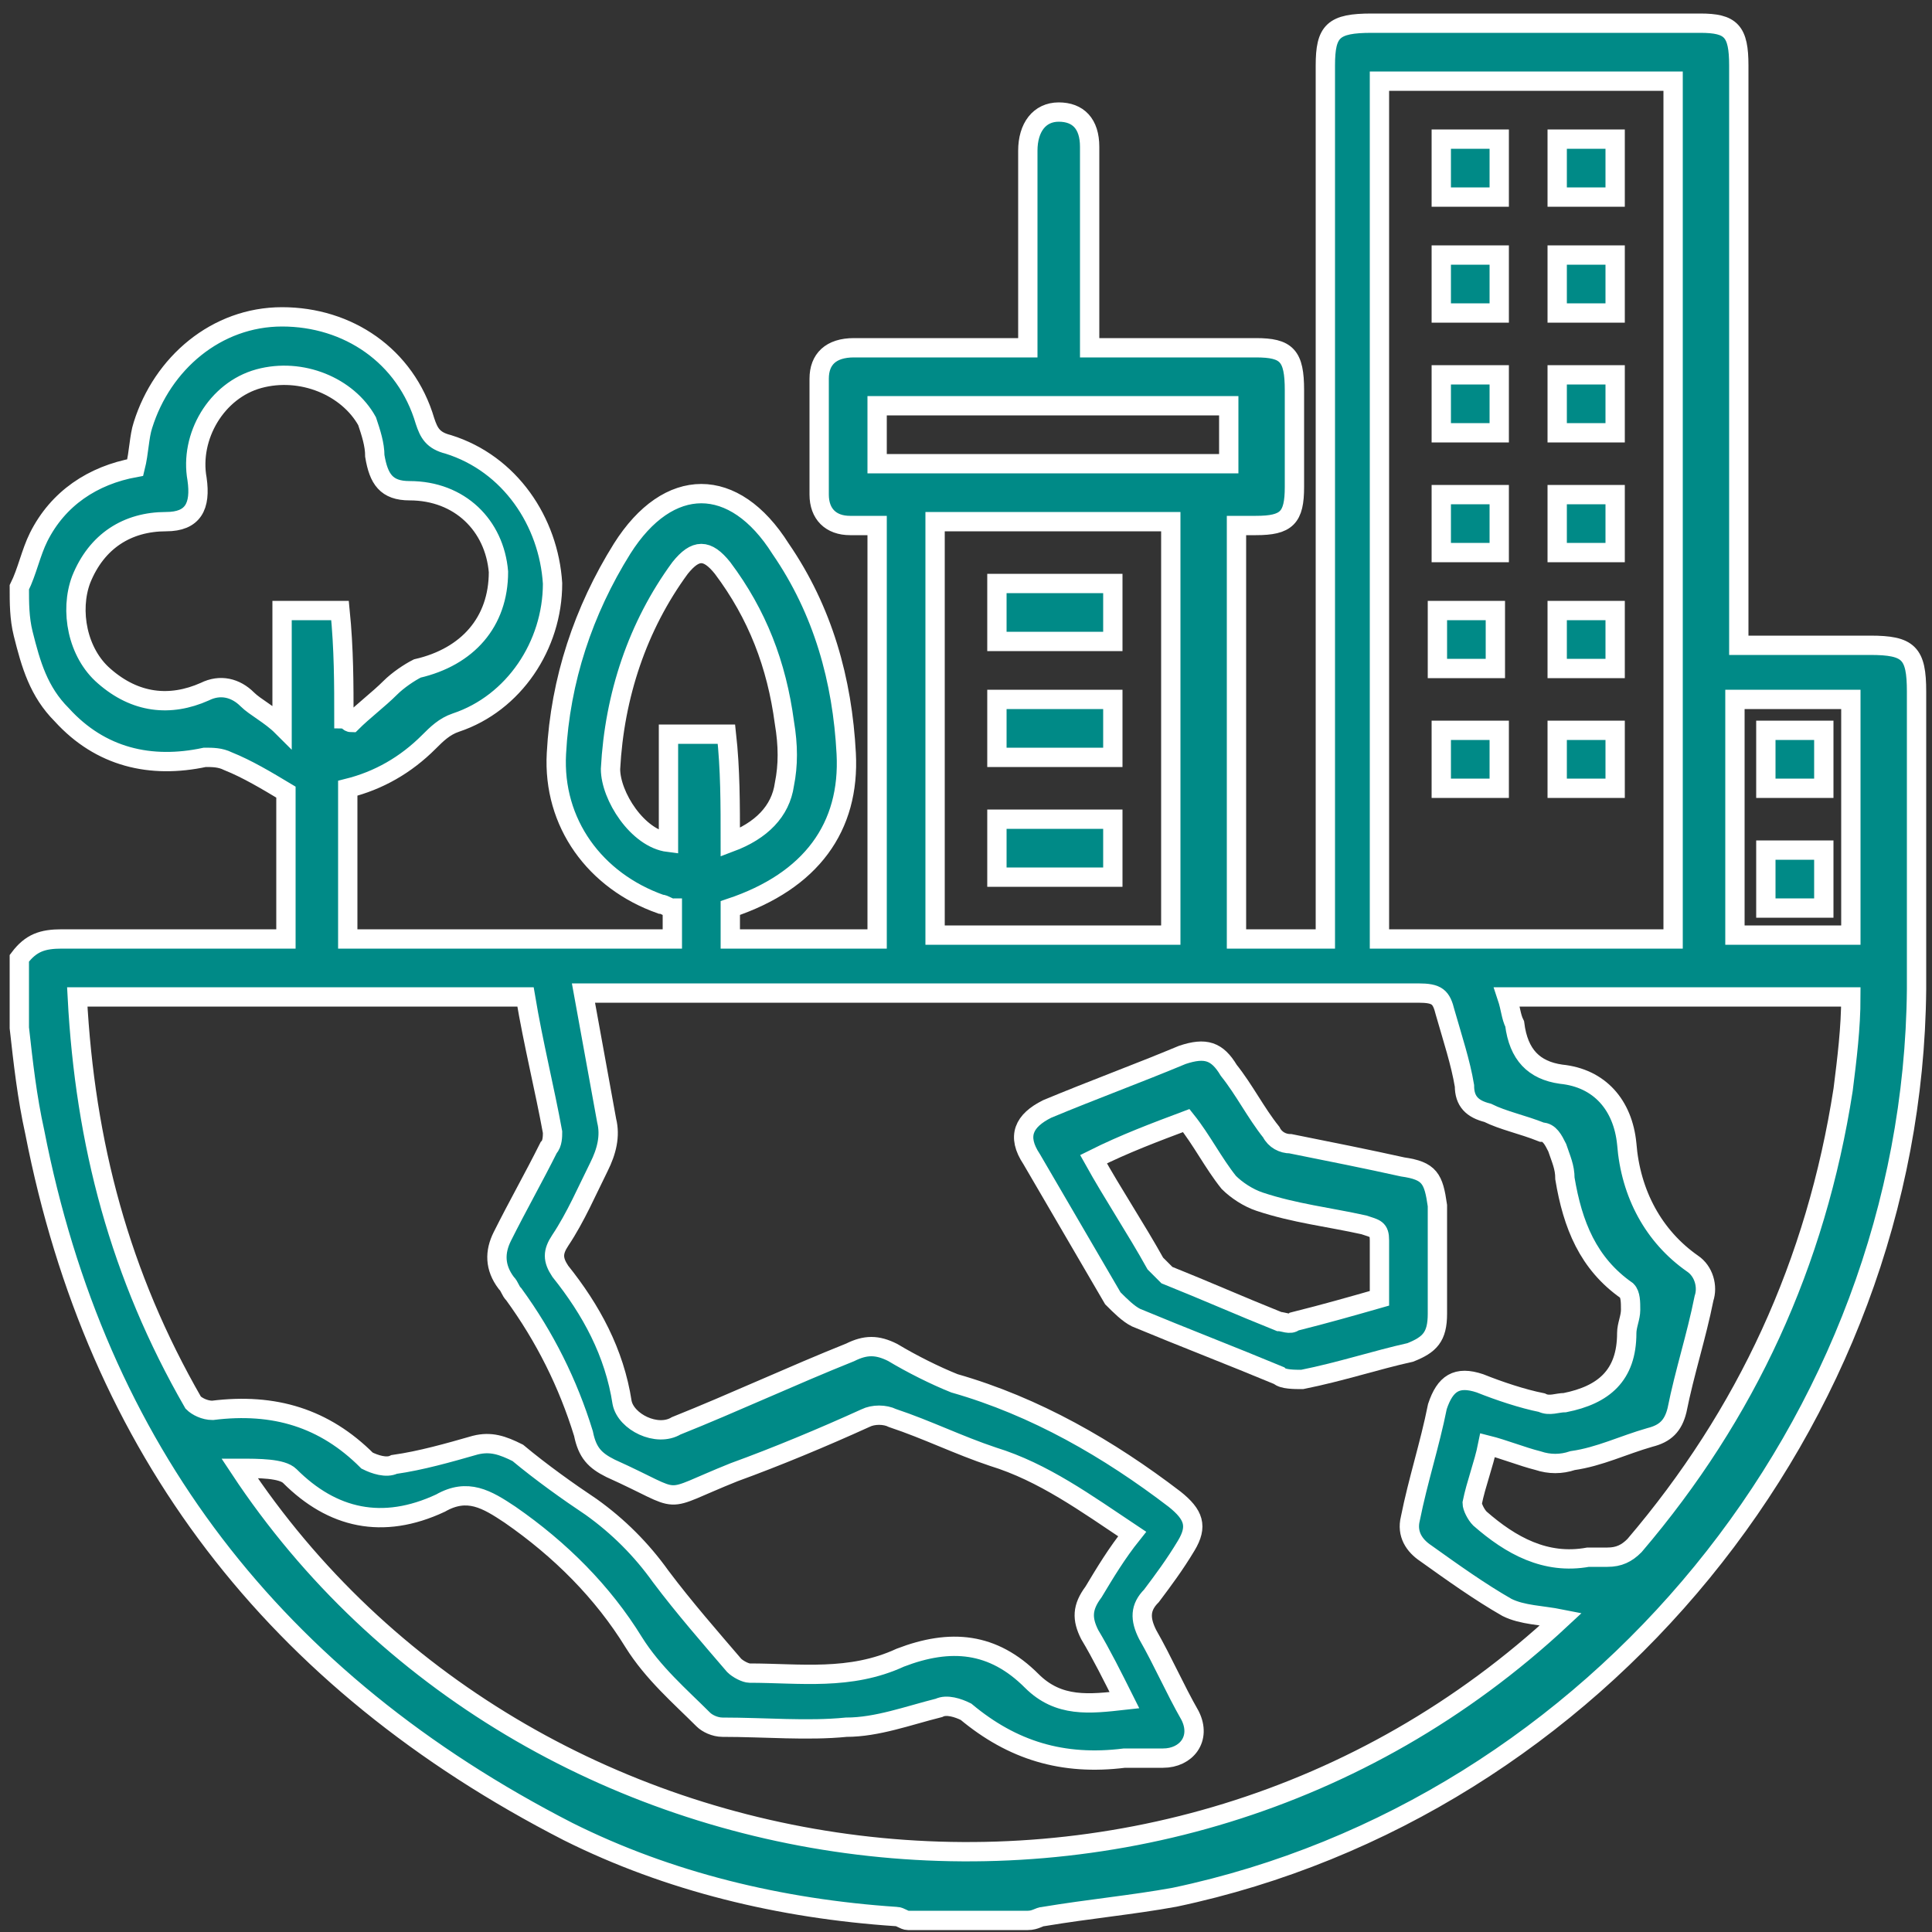
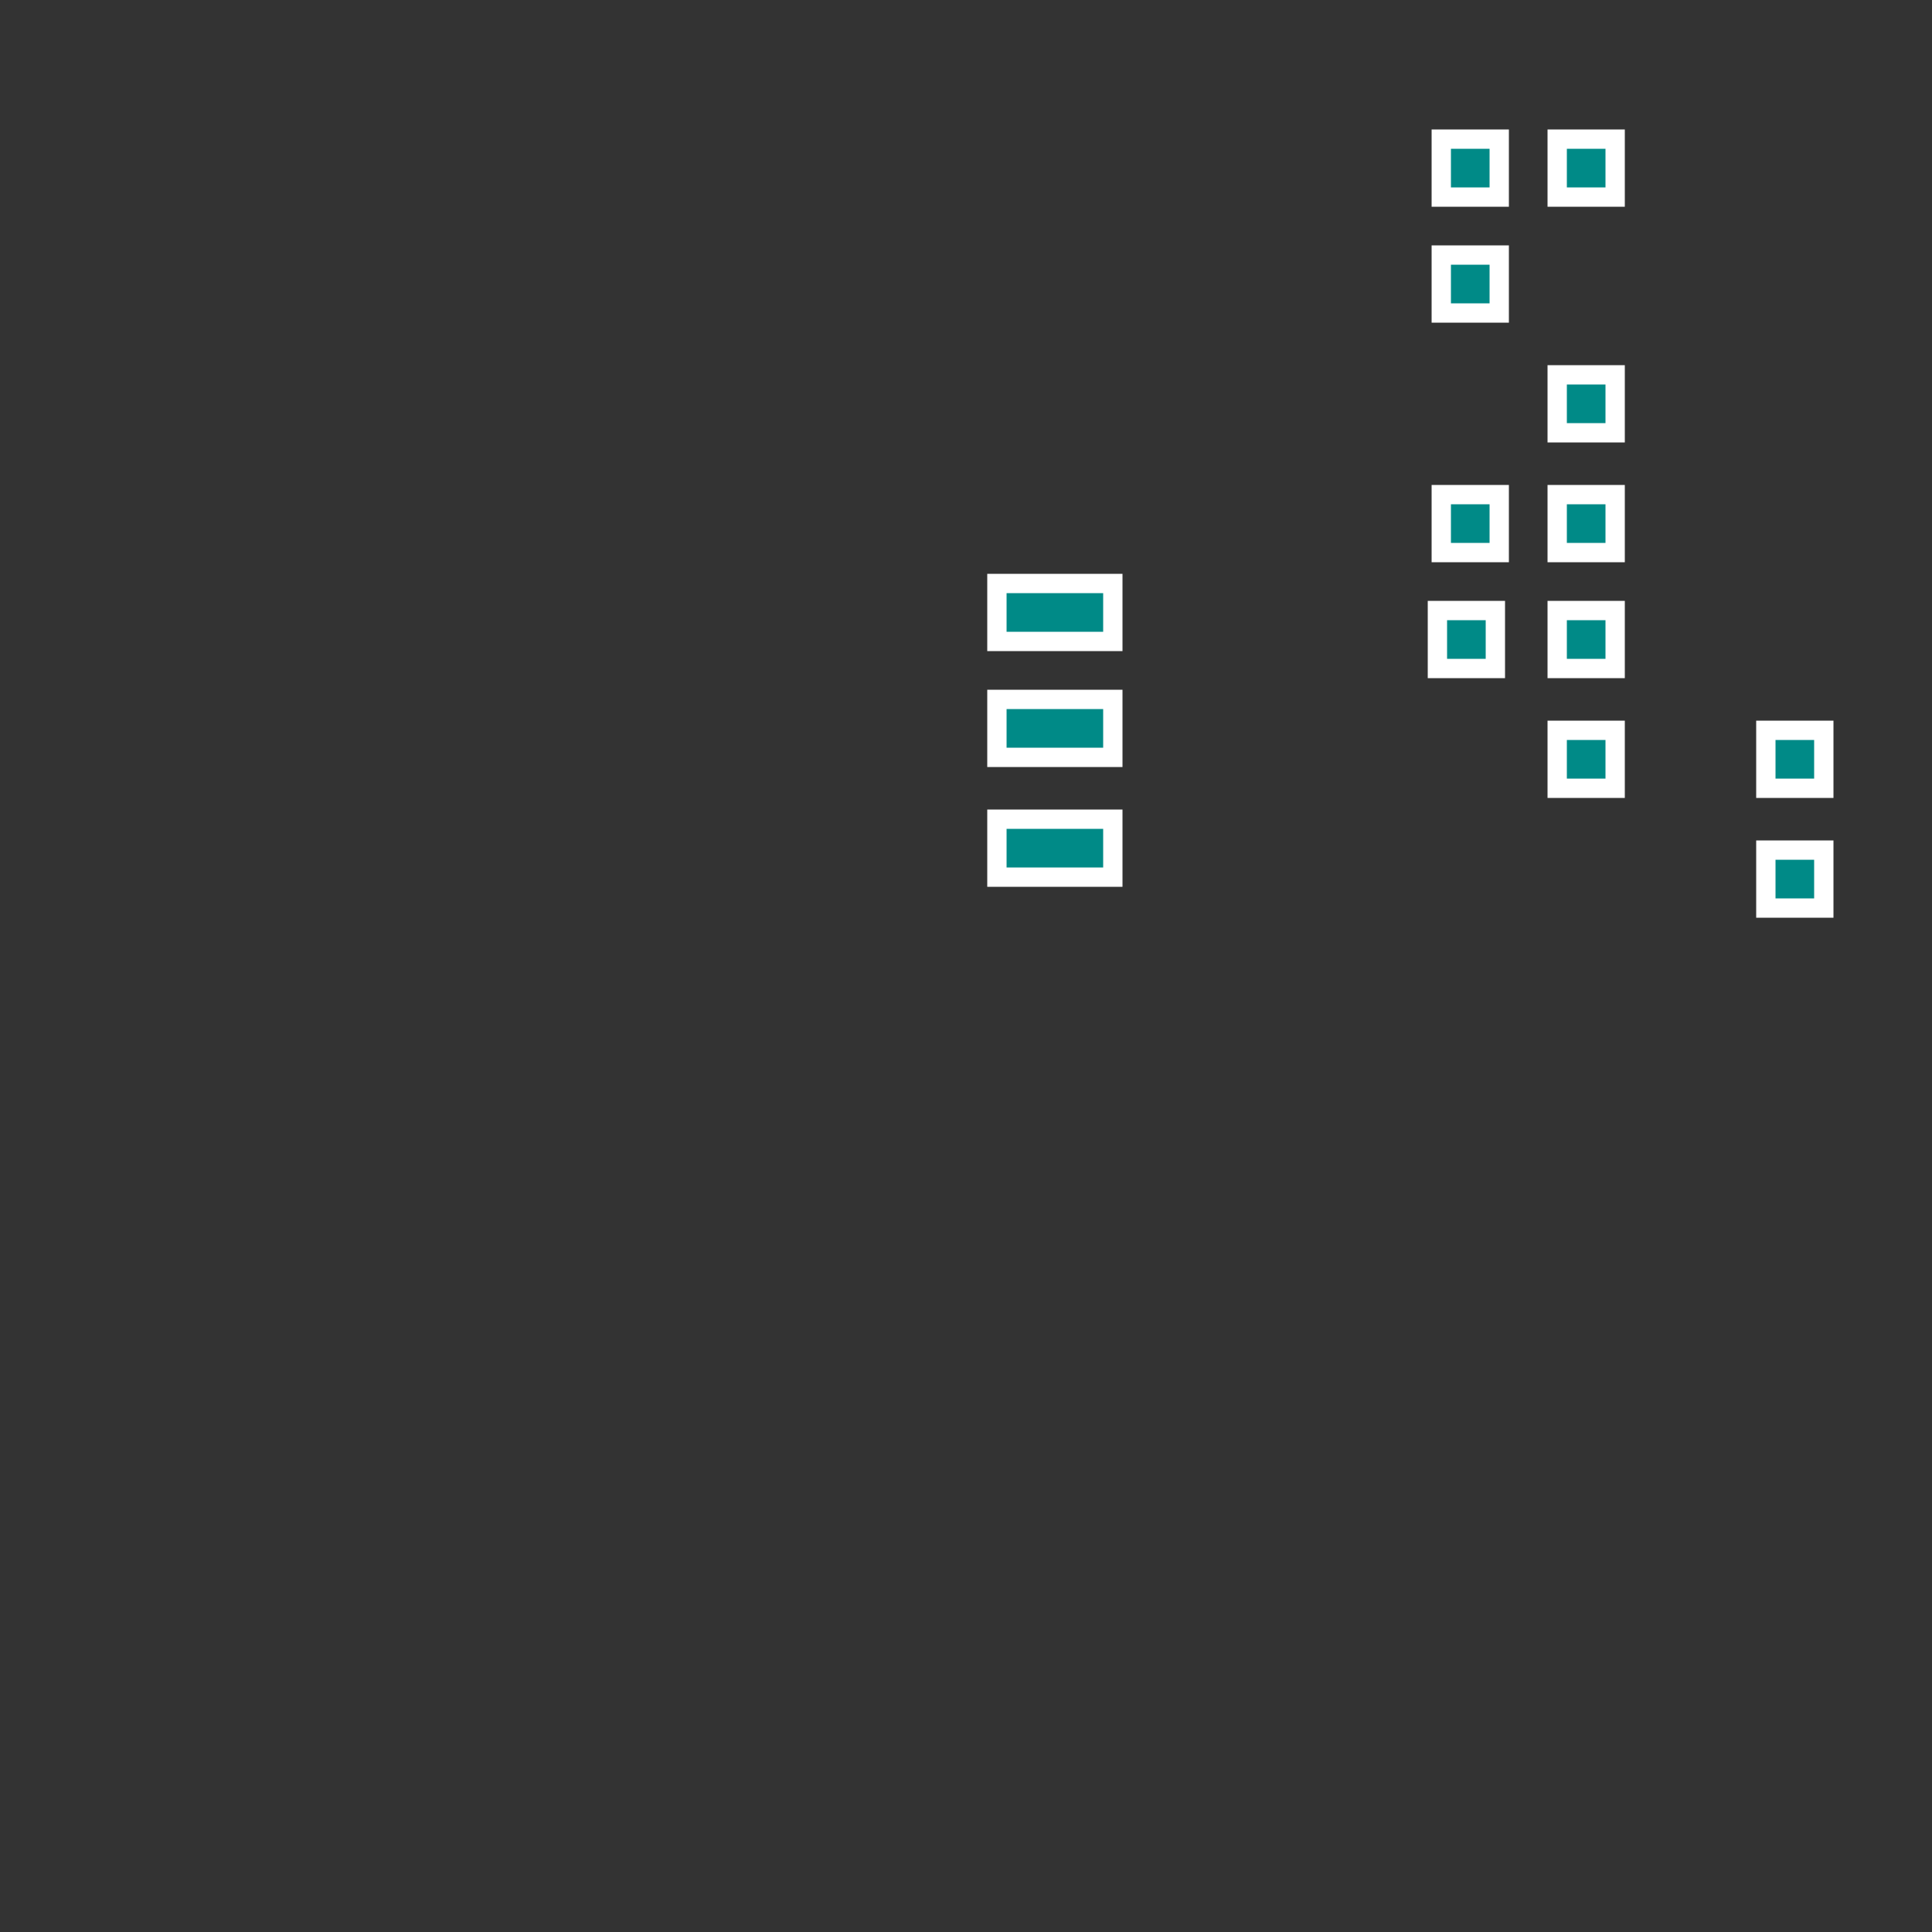
<svg xmlns="http://www.w3.org/2000/svg" version="1.1" id="圖層_1" x="0px" y="0px" viewBox="0 0 50 50" width="50" height="50" style="enable-background:new 0 0 50 50;" xml:space="preserve">
  <rect x="0" y="0" width="50" height="50" fill="#333333" stroke="none" />
  <style type="text/css">
	.st0{fill:url(#);stroke:#FFFFFF;stroke-width:0.5;stroke-miterlimit:10;}
	.st1{fill:url(#);stroke:#FFFFFF;stroke-width:0.75;stroke-miterlimit:10;}
	.st2{fill:url(#);stroke:#FFFFFF;stroke-width:2;stroke-miterlimit:10;}
	.st3{fill:url(#);}
	.st4{fill:#008A87;stroke:#FFFFFF;stroke-width:0.5;stroke-miterlimit:10;}
</style>
  <g>
-     <path class="st4" d="M0.5,15.2c0.2-0.4,0.3-0.9,0.5-1.3c0.5-1,1.4-1.6,2.5-1.8c0.1-0.4,0.1-0.8,0.2-1.1c0.5-1.6,1.9-2.8,3.6-2.8   c1.7,0,3.2,1,3.7,2.7c0.1,0.3,0.2,0.5,0.6,0.6c1.6,0.5,2.6,2,2.7,3.6c0,1.6-1,3.1-2.5,3.6c-0.3,0.1-0.5,0.3-0.7,0.5   c-0.6,0.6-1.3,1-2.1,1.2c0,1.2,0,2.3,0,3.4c0,0.1,0,0.3,0,0.5c2.8,0,5.6,0,8.4,0c0-0.3,0-0.5,0-0.8c-0.1,0-0.2-0.1-0.3-0.1   c-1.7-0.6-2.8-2.1-2.7-3.9c0.1-1.9,0.7-3.7,1.7-5.3c1.2-1.9,2.9-1.9,4.1,0c1.1,1.6,1.6,3.4,1.7,5.3c0.1,1.9-0.9,3.3-3,4   c0,0.2,0,0.5,0,0.8c1.2,0,2.5,0,3.8,0c0-3.5,0-7.1,0-10.7c-0.2,0-0.5,0-0.7,0c-0.5,0-0.8-0.3-0.8-0.8c0-1,0-2,0-3   c0-0.5,0.3-0.8,0.9-0.8c1.5,0,2.9,0,4.5,0c0-0.2,0-0.4,0-0.5c0-1.5,0-3.1,0-4.6c0-0.6,0.3-1,0.8-1c0.5,0,0.8,0.3,0.8,0.9   c0,1.7,0,3.4,0,5.2c0.6,0,1.1,0,1.7,0c0.9,0,1.8,0,2.6,0c0.8,0,1,0.2,1,1.1c0,0.8,0,1.7,0,2.5c0,0.8-0.2,1-1,1c-0.2,0-0.3,0-0.5,0   c0,3.6,0,7.1,0,10.7c0.7,0,1.5,0,2.3,0c0-0.2,0-0.4,0-0.6c0-7.3,0-14.7,0-22c0-0.9,0.2-1.1,1.2-1.1c2.8,0,5.7,0,8.5,0   c0.8,0,1,0.2,1,1.1c0,4.8,0,9.6,0,14.4c0,0.2,0,0.4,0,0.6c1.2,0,2.3,0,3.4,0c1,0,1.2,0.2,1.2,1.2c0,2.6,0,5.1,0,7.7   c-0.1,11.2-8.3,21.2-19.2,23.5c-1.1,0.2-2.2,0.3-3.4,0.5c-0.1,0-0.2,0.1-0.4,0.1c-1,0-2,0-3.1,0c-0.1,0-0.2-0.1-0.3-0.1   c-3-0.2-5.9-0.9-8.5-2.2C7.1,43.5,2.5,37.5,0.9,29.3c-0.2-0.9-0.3-1.8-0.4-2.7c0-0.6,0-1.2,0-1.8c0.3-0.4,0.6-0.5,1.1-0.5   c1.8,0,3.5,0,5.3,0c0.2,0,0.3,0,0.5,0c0-1.3,0-2.6,0-3.8c-0.5-0.3-1-0.6-1.5-0.8c-0.2-0.1-0.4-0.1-0.6-0.1c-1.4,0.3-2.7,0-3.7-1.1   c-0.6-0.6-0.8-1.3-1-2.1C0.5,16,0.5,15.6,0.5,15.2z M40.4,41.9c-0.5-0.1-1-0.1-1.4-0.3c-0.7-0.4-1.4-0.9-2.1-1.4   c-0.3-0.2-0.5-0.5-0.4-0.9c0.2-1,0.5-1.9,0.7-2.9c0.2-0.6,0.5-0.8,1.1-0.6c0.5,0.2,1.1,0.4,1.6,0.5c0.2,0.1,0.4,0,0.6,0   c1-0.2,1.6-0.7,1.6-1.8c0-0.2,0.1-0.4,0.1-0.6c0-0.2,0-0.4-0.1-0.5c-1-0.7-1.4-1.7-1.6-2.9c0-0.3-0.1-0.5-0.2-0.8   c-0.1-0.2-0.2-0.4-0.4-0.4c-0.5-0.2-1-0.3-1.4-0.5c-0.4-0.1-0.6-0.3-0.6-0.7c-0.1-0.6-0.3-1.2-0.5-1.9c-0.1-0.4-0.2-0.5-0.7-0.5   c-7,0-14.1,0-21.1,0c-0.2,0-0.3,0-0.5,0c0.2,1.1,0.4,2.2,0.6,3.3c0.1,0.4,0,0.8-0.2,1.2c-0.3,0.6-0.6,1.3-1,1.9   c-0.2,0.3-0.2,0.5,0,0.8c0.8,1,1.4,2.1,1.6,3.4c0.1,0.5,0.9,0.9,1.4,0.6c1.5-0.6,3-1.3,4.5-1.9c0.4-0.2,0.7-0.2,1.1,0   c0.5,0.3,1.1,0.6,1.6,0.8c2.1,0.6,4,1.7,5.7,3c0.5,0.4,0.6,0.7,0.3,1.2c-0.3,0.5-0.6,0.9-0.9,1.3c-0.3,0.3-0.3,0.6-0.1,1   c0.4,0.7,0.7,1.4,1.1,2.1c0.3,0.6-0.1,1.1-0.7,1.1c-0.3,0-0.7,0-1,0c-1.6,0.2-2.9-0.2-4.1-1.2c-0.2-0.1-0.5-0.2-0.7-0.1   c-0.8,0.2-1.6,0.5-2.4,0.5c-1,0.1-2.1,0-3.2,0c-0.2,0-0.4-0.1-0.5-0.2c-0.6-0.6-1.3-1.2-1.8-2c-0.8-1.3-1.9-2.4-3.2-3.3   c-0.6-0.4-1.1-0.7-1.8-0.3c-1.5,0.7-2.8,0.4-3.9-0.7C7.3,38,6.7,38,6.2,38C13.6,49.2,30.1,51.5,40.4,41.9z M13.6,25.8   c-3.9,0-7.7,0-11.6,0c0.2,3.8,1.1,7.2,3,10.5c0.1,0.1,0.3,0.2,0.5,0.2c1.6-0.2,2.9,0.2,4,1.3c0.2,0.1,0.5,0.2,0.7,0.1   c0.7-0.1,1.4-0.3,2.1-0.5c0.4-0.1,0.7,0,1.1,0.2c0.6,0.5,1.3,1,1.9,1.4c0.7,0.5,1.3,1.1,1.8,1.8c0.6,0.8,1.3,1.6,1.9,2.3   c0.1,0.1,0.3,0.2,0.4,0.2c1.3,0,2.6,0.2,3.9-0.4c1.3-0.5,2.4-0.4,3.4,0.6c0.7,0.7,1.5,0.6,2.4,0.5c-0.3-0.6-0.6-1.2-0.9-1.7   c-0.2-0.4-0.2-0.7,0.1-1.1c0.3-0.5,0.6-1,1-1.5c-1.2-0.8-2.3-1.6-3.6-2c-0.9-0.3-1.7-0.7-2.6-1c-0.2-0.1-0.5-0.1-0.7,0   c-1.1,0.5-2.3,1-3.4,1.4c-2,0.8-1.2,0.8-3.2-0.1c-0.4-0.2-0.6-0.4-0.7-0.9c-0.4-1.3-1-2.5-1.8-3.6c-0.1-0.1-0.1-0.2-0.2-0.3   c-0.3-0.4-0.3-0.8-0.1-1.2c0.4-0.8,0.8-1.5,1.2-2.3c0.1-0.1,0.1-0.3,0.1-0.4C14.1,28.2,13.8,27,13.6,25.8z M35.7,2.1   c0,7.4,0,14.8,0,22.2c2.5,0,5.1,0,7.6,0c0-7.4,0-14.8,0-22.2C40.8,2.1,38.3,2.1,35.7,2.1z M39,25.8c0.1,0.3,0.1,0.5,0.2,0.7   c0.1,0.8,0.5,1.2,1.2,1.3c1,0.1,1.6,0.8,1.7,1.8c0.1,1.3,0.7,2.4,1.7,3.1c0.3,0.2,0.4,0.6,0.3,0.9c-0.2,1-0.5,1.9-0.7,2.9   c-0.1,0.4-0.3,0.6-0.7,0.7c-0.7,0.2-1.3,0.5-2,0.6c-0.3,0.1-0.6,0.1-0.9,0c-0.4-0.1-0.9-0.3-1.3-0.4c-0.1,0.5-0.3,1-0.4,1.5   c0,0.1,0.1,0.3,0.2,0.4c0.8,0.7,1.7,1.2,2.8,1c0.2,0,0.3,0,0.5,0c0.3,0,0.5-0.1,0.7-0.3c2.9-3.4,4.7-7.3,5.4-11.8   c0.1-0.8,0.2-1.6,0.2-2.4C44.9,25.8,42,25.8,39,25.8z M8.9,18.6c0.1,0,0.1,0.1,0.2,0.1c0.3-0.3,0.7-0.6,1-0.9   c0.2-0.2,0.5-0.4,0.7-0.5c1.3-0.3,2.1-1.2,2.1-2.5c-0.1-1.2-1-2.1-2.3-2.1c-0.6,0-0.8-0.3-0.9-0.9c0-0.3-0.1-0.6-0.2-0.9   C9,10,7.8,9.5,6.7,9.8c-1.1,0.3-1.8,1.5-1.6,2.6c0.1,0.7-0.1,1.1-0.8,1.1c-1,0-1.8,0.5-2.2,1.5c-0.3,0.8-0.1,1.9,0.6,2.5   c0.8,0.7,1.7,0.8,2.6,0.4c0.4-0.2,0.8-0.1,1.1,0.2c0.2,0.2,0.6,0.4,0.9,0.7c0-1.1,0-2,0-3c0.5,0,1,0,1.5,0   C8.9,16.8,8.9,17.7,8.9,18.6z M30.3,24.2c0-3.6,0-7.1,0-10.7c-2,0-4.1,0-6.1,0c0,3.6,0,7.1,0,10.7C26.3,24.2,28.3,24.2,30.3,24.2z    M18.9,21.8c0.8-0.3,1.3-0.8,1.4-1.5c0.1-0.5,0.1-1,0-1.6c-0.2-1.5-0.7-2.8-1.6-4c-0.4-0.5-0.7-0.5-1.1,0c-1.1,1.5-1.7,3.3-1.8,5.2   c0,0.7,0.7,1.8,1.5,1.9c0-0.9,0-1.9,0-2.8c0.5,0,1,0,1.5,0C18.9,19.9,18.9,20.8,18.9,21.8z M22.7,12c3.1,0,6.1,0,9.1,0   c0-0.5,0-1,0-1.5c-3.1,0-6.1,0-9.1,0C22.7,11,22.7,11.5,22.7,12z M47.9,24.2c0-2,0-4.1,0-6.1c-1,0-2,0-3,0c0,2,0,4,0,6.1   C45.9,24.2,46.9,24.2,47.9,24.2z" />
-     <path class="st4" d="M37.2,32.6c0,0.5,0,0.9,0,1.4c0,0.6-0.2,0.8-0.7,1c-0.9,0.2-1.8,0.5-2.8,0.7c-0.2,0-0.5,0-0.6-0.1   c-1.2-0.5-2.5-1-3.7-1.5c-0.2-0.1-0.4-0.3-0.6-0.5c-0.7-1.2-1.4-2.4-2.1-3.6c-0.4-0.6-0.2-1,0.4-1.3c1.2-0.5,2.3-0.9,3.5-1.4   c0.6-0.2,0.9-0.1,1.2,0.4c0.4,0.5,0.7,1.1,1.1,1.6c0.1,0.2,0.3,0.3,0.5,0.3c1,0.2,2,0.4,2.9,0.6c0.7,0.1,0.8,0.3,0.9,1   C37.2,31.8,37.2,32.2,37.2,32.6z M35.7,33.6c0-0.5,0-1,0-1.5c0-0.3-0.1-0.3-0.4-0.4c-0.9-0.2-1.8-0.3-2.7-0.6   c-0.3-0.1-0.6-0.3-0.8-0.5c-0.4-0.5-0.7-1.1-1.1-1.6c-0.8,0.3-1.6,0.6-2.4,1c0.5,0.9,1.1,1.8,1.6,2.7c0.1,0.1,0.2,0.2,0.3,0.3   c1,0.4,1.9,0.8,2.9,1.2c0.1,0,0.3,0.1,0.4,0C34.3,34,35,33.8,35.7,33.6z" />
    <path class="st4" d="M37.3,3.6c0.5,0,1,0,1.5,0c0,0.5,0,1,0,1.5c-0.5,0-1,0-1.5,0C37.3,4.6,37.3,4.1,37.3,3.6z" />
    <path class="st4" d="M40.3,5.1c0-0.5,0-1,0-1.5c0.5,0,1,0,1.5,0c0,0.5,0,1,0,1.5C41.3,5.1,40.8,5.1,40.3,5.1z" />
    <path class="st4" d="M38.8,8.1c-0.5,0-1,0-1.5,0c0-0.5,0-1,0-1.5c0.5,0,1,0,1.5,0C38.8,7.1,38.8,7.6,38.8,8.1z" />
-     <path class="st4" d="M41.8,8.1c-0.5,0-1,0-1.5,0c0-0.5,0-1,0-1.5c0.5,0,1,0,1.5,0C41.8,7.1,41.8,7.6,41.8,8.1z" />
-     <path class="st4" d="M38.8,9.7c0,0.5,0,1,0,1.5c-0.5,0-1,0-1.5,0c0-0.5,0-1,0-1.5C37.7,9.7,38.2,9.7,38.8,9.7z" />
    <path class="st4" d="M40.3,9.7c0.5,0,1,0,1.5,0c0,0.5,0,1,0,1.5c-0.5,0-1,0-1.5,0C40.3,10.7,40.3,10.2,40.3,9.7z" />
    <path class="st4" d="M37.3,12.8c0.5,0,1,0,1.5,0c0,0.5,0,1,0,1.5c-0.5,0-1,0-1.5,0C37.3,13.8,37.3,13.3,37.3,12.8z" />
    <path class="st4" d="M40.3,12.8c0.5,0,1,0,1.5,0c0,0.5,0,1,0,1.5c-0.5,0-1,0-1.5,0C40.3,13.8,40.3,13.3,40.3,12.8z" />
    <path class="st4" d="M40.3,15.8c0.5,0,1,0,1.5,0c0,0.5,0,1,0,1.5c-0.5,0-1,0-1.5,0C40.3,16.8,40.3,16.4,40.3,15.8z" />
-     <path class="st4" d="M37.3,18.9c0.5,0,1,0,1.5,0c0,0.5,0,1,0,1.5c-0.5,0-1,0-1.5,0C37.3,19.9,37.3,19.4,37.3,18.9z" />
    <path class="st4" d="M41.8,20.4c-0.5,0-1,0-1.5,0c0-0.5,0-1,0-1.5c0.5,0,1,0,1.5,0C41.8,19.4,41.8,19.9,41.8,20.4z" />
    <path class="st4" d="M38.7,17.3c-0.5,0-1,0-1.5,0c0-0.5,0-1,0-1.5c0.5,0,1,0,1.5,0C38.7,16.3,38.7,16.8,38.7,17.3z" />
    <path class="st4" d="M25.8,15.1c1,0,2,0,3,0c0,0.5,0,1,0,1.5c-1,0-2,0-3,0C25.8,16.1,25.8,15.6,25.8,15.1z" />
    <path class="st4" d="M25.8,19.6c0-0.5,0-1,0-1.5c1,0,2,0,3,0c0,0.5,0,1,0,1.5C27.8,19.6,26.8,19.6,25.8,19.6z" />
    <path class="st4" d="M28.8,22.7c-1,0-2,0-3,0c0-0.5,0-1,0-1.5c1,0,2,0,3,0C28.8,21.7,28.8,22.2,28.8,22.7z" />
    <path class="st4" d="M47.2,20.4c-0.5,0-1,0-1.5,0c0-0.5,0-1,0-1.5c0.5,0,1,0,1.5,0C47.2,19.4,47.2,19.9,47.2,20.4z" />
    <path class="st4" d="M47.2,22c0,0.5,0,1,0,1.5c-0.5,0-1,0-1.5,0c0-0.5,0-1,0-1.5C46.2,22,46.7,22,47.2,22z" />
  </g>
</svg>